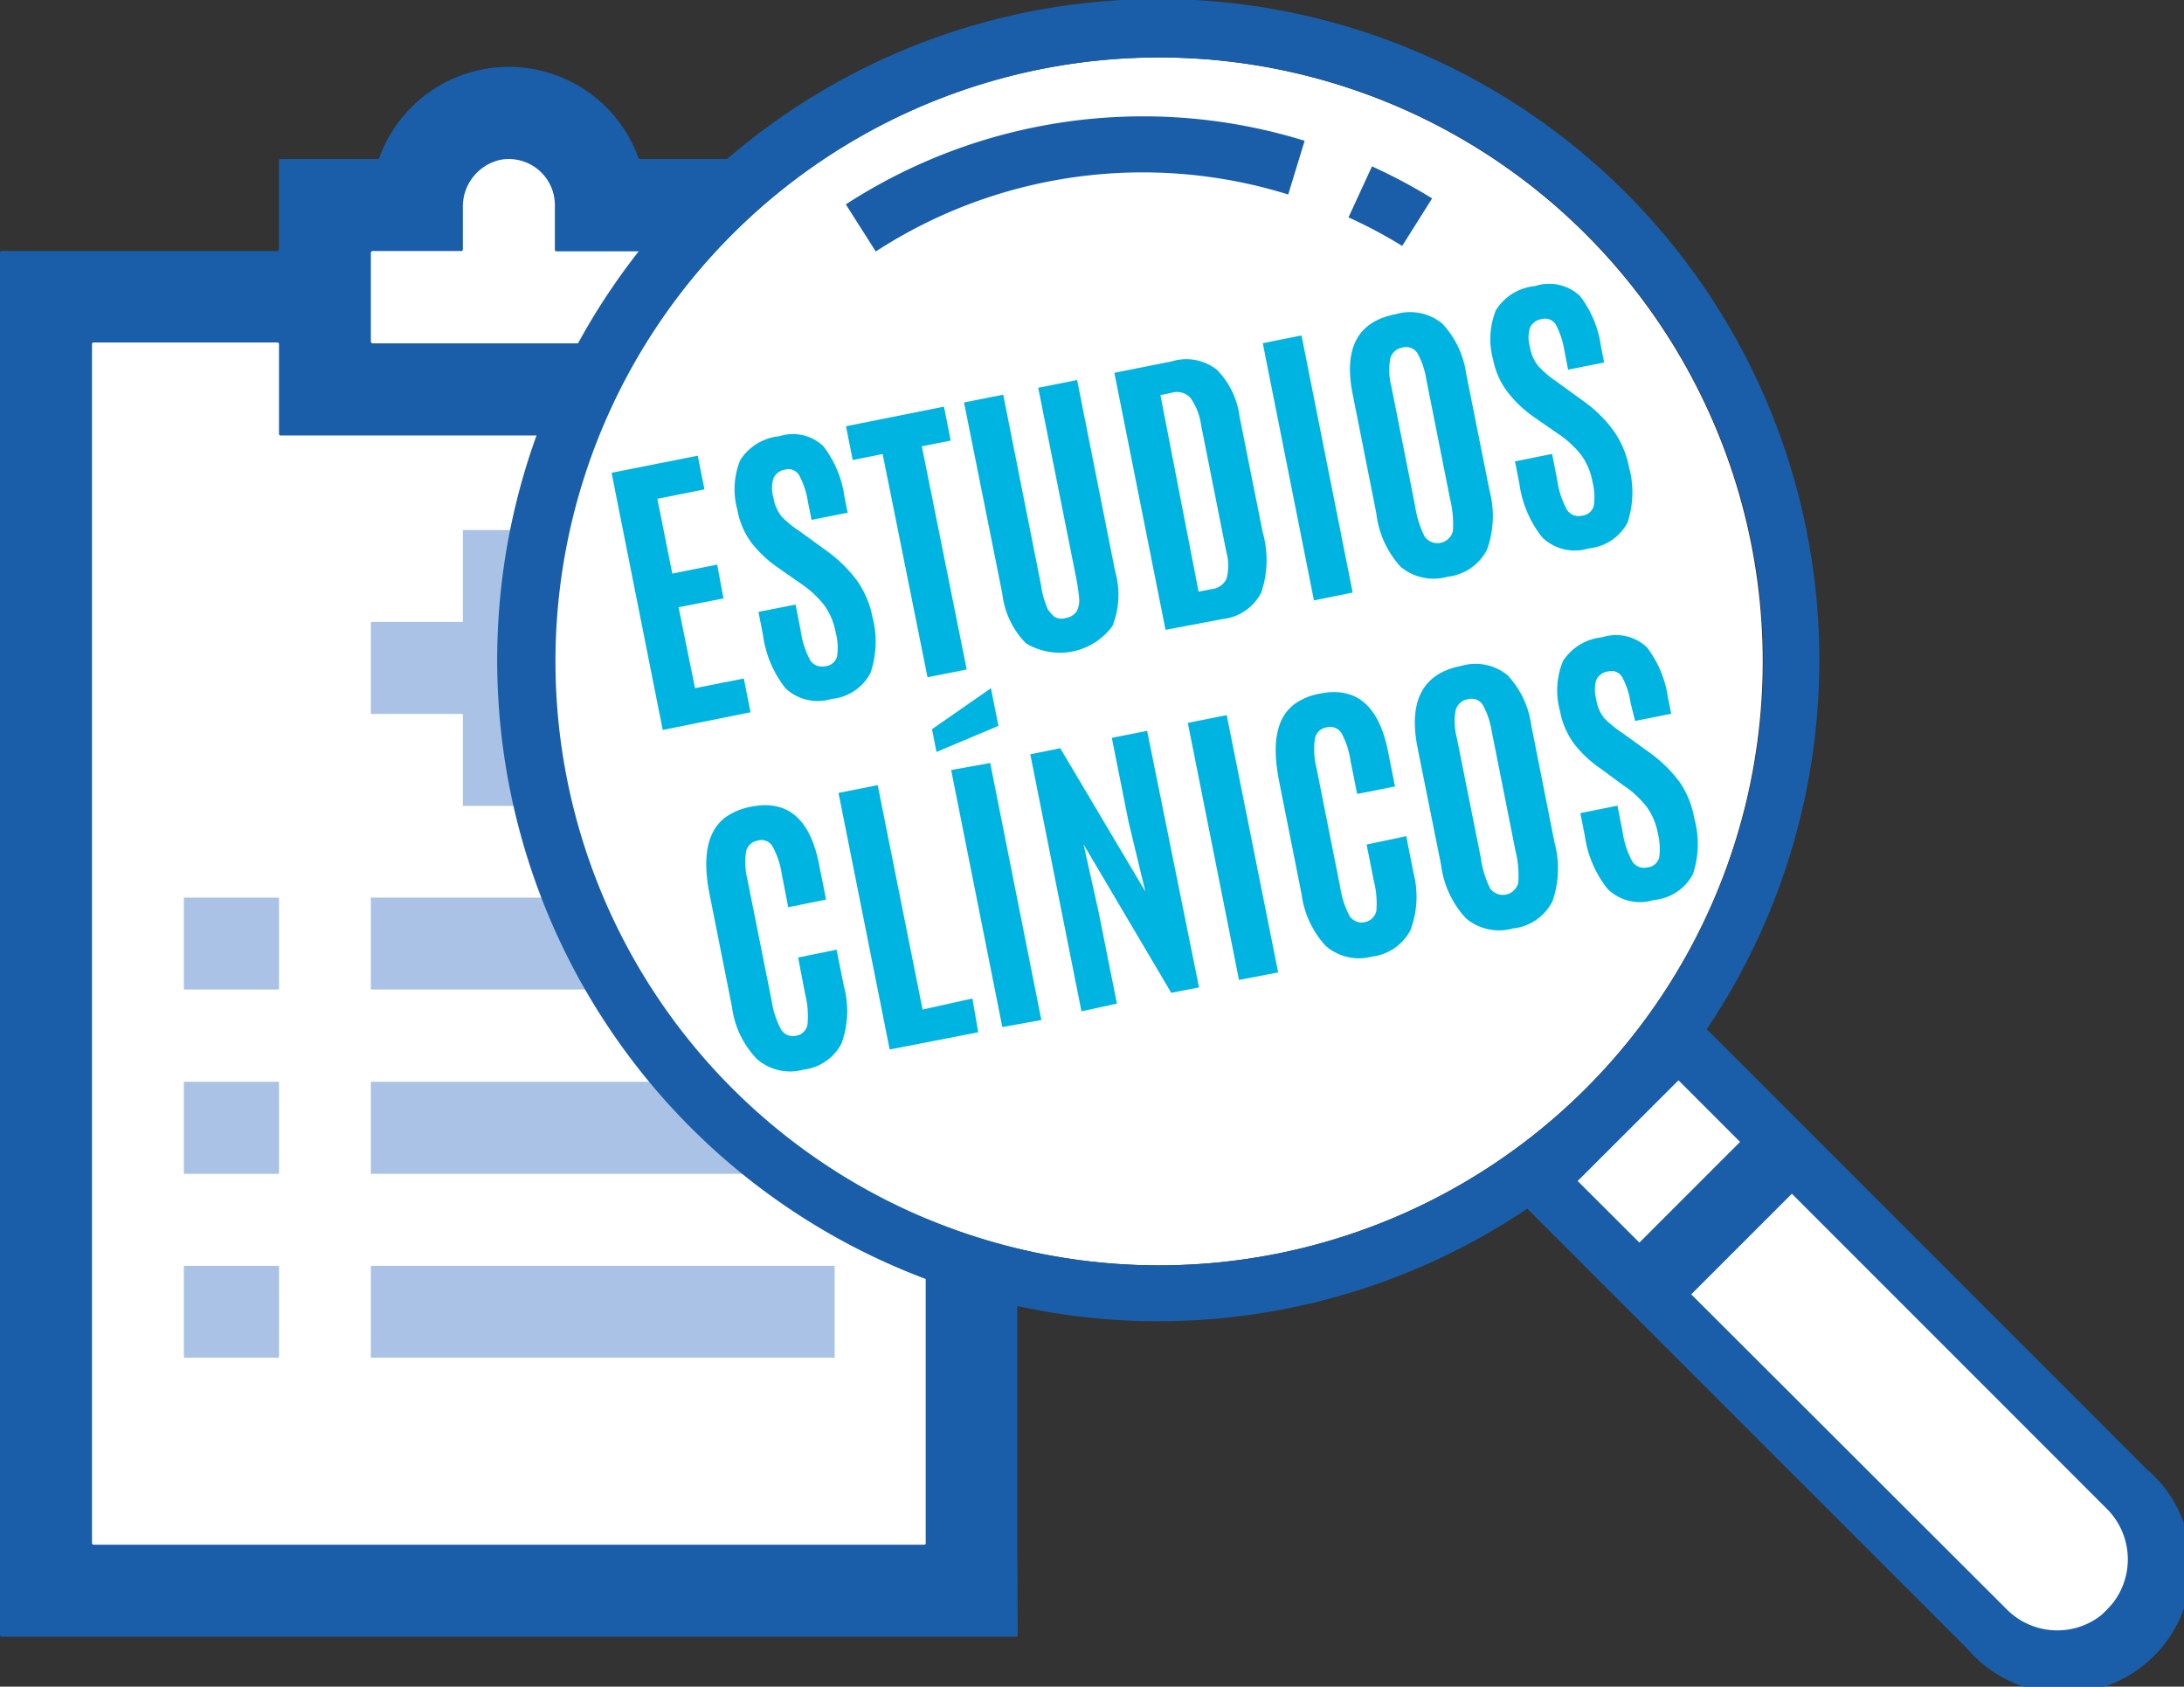
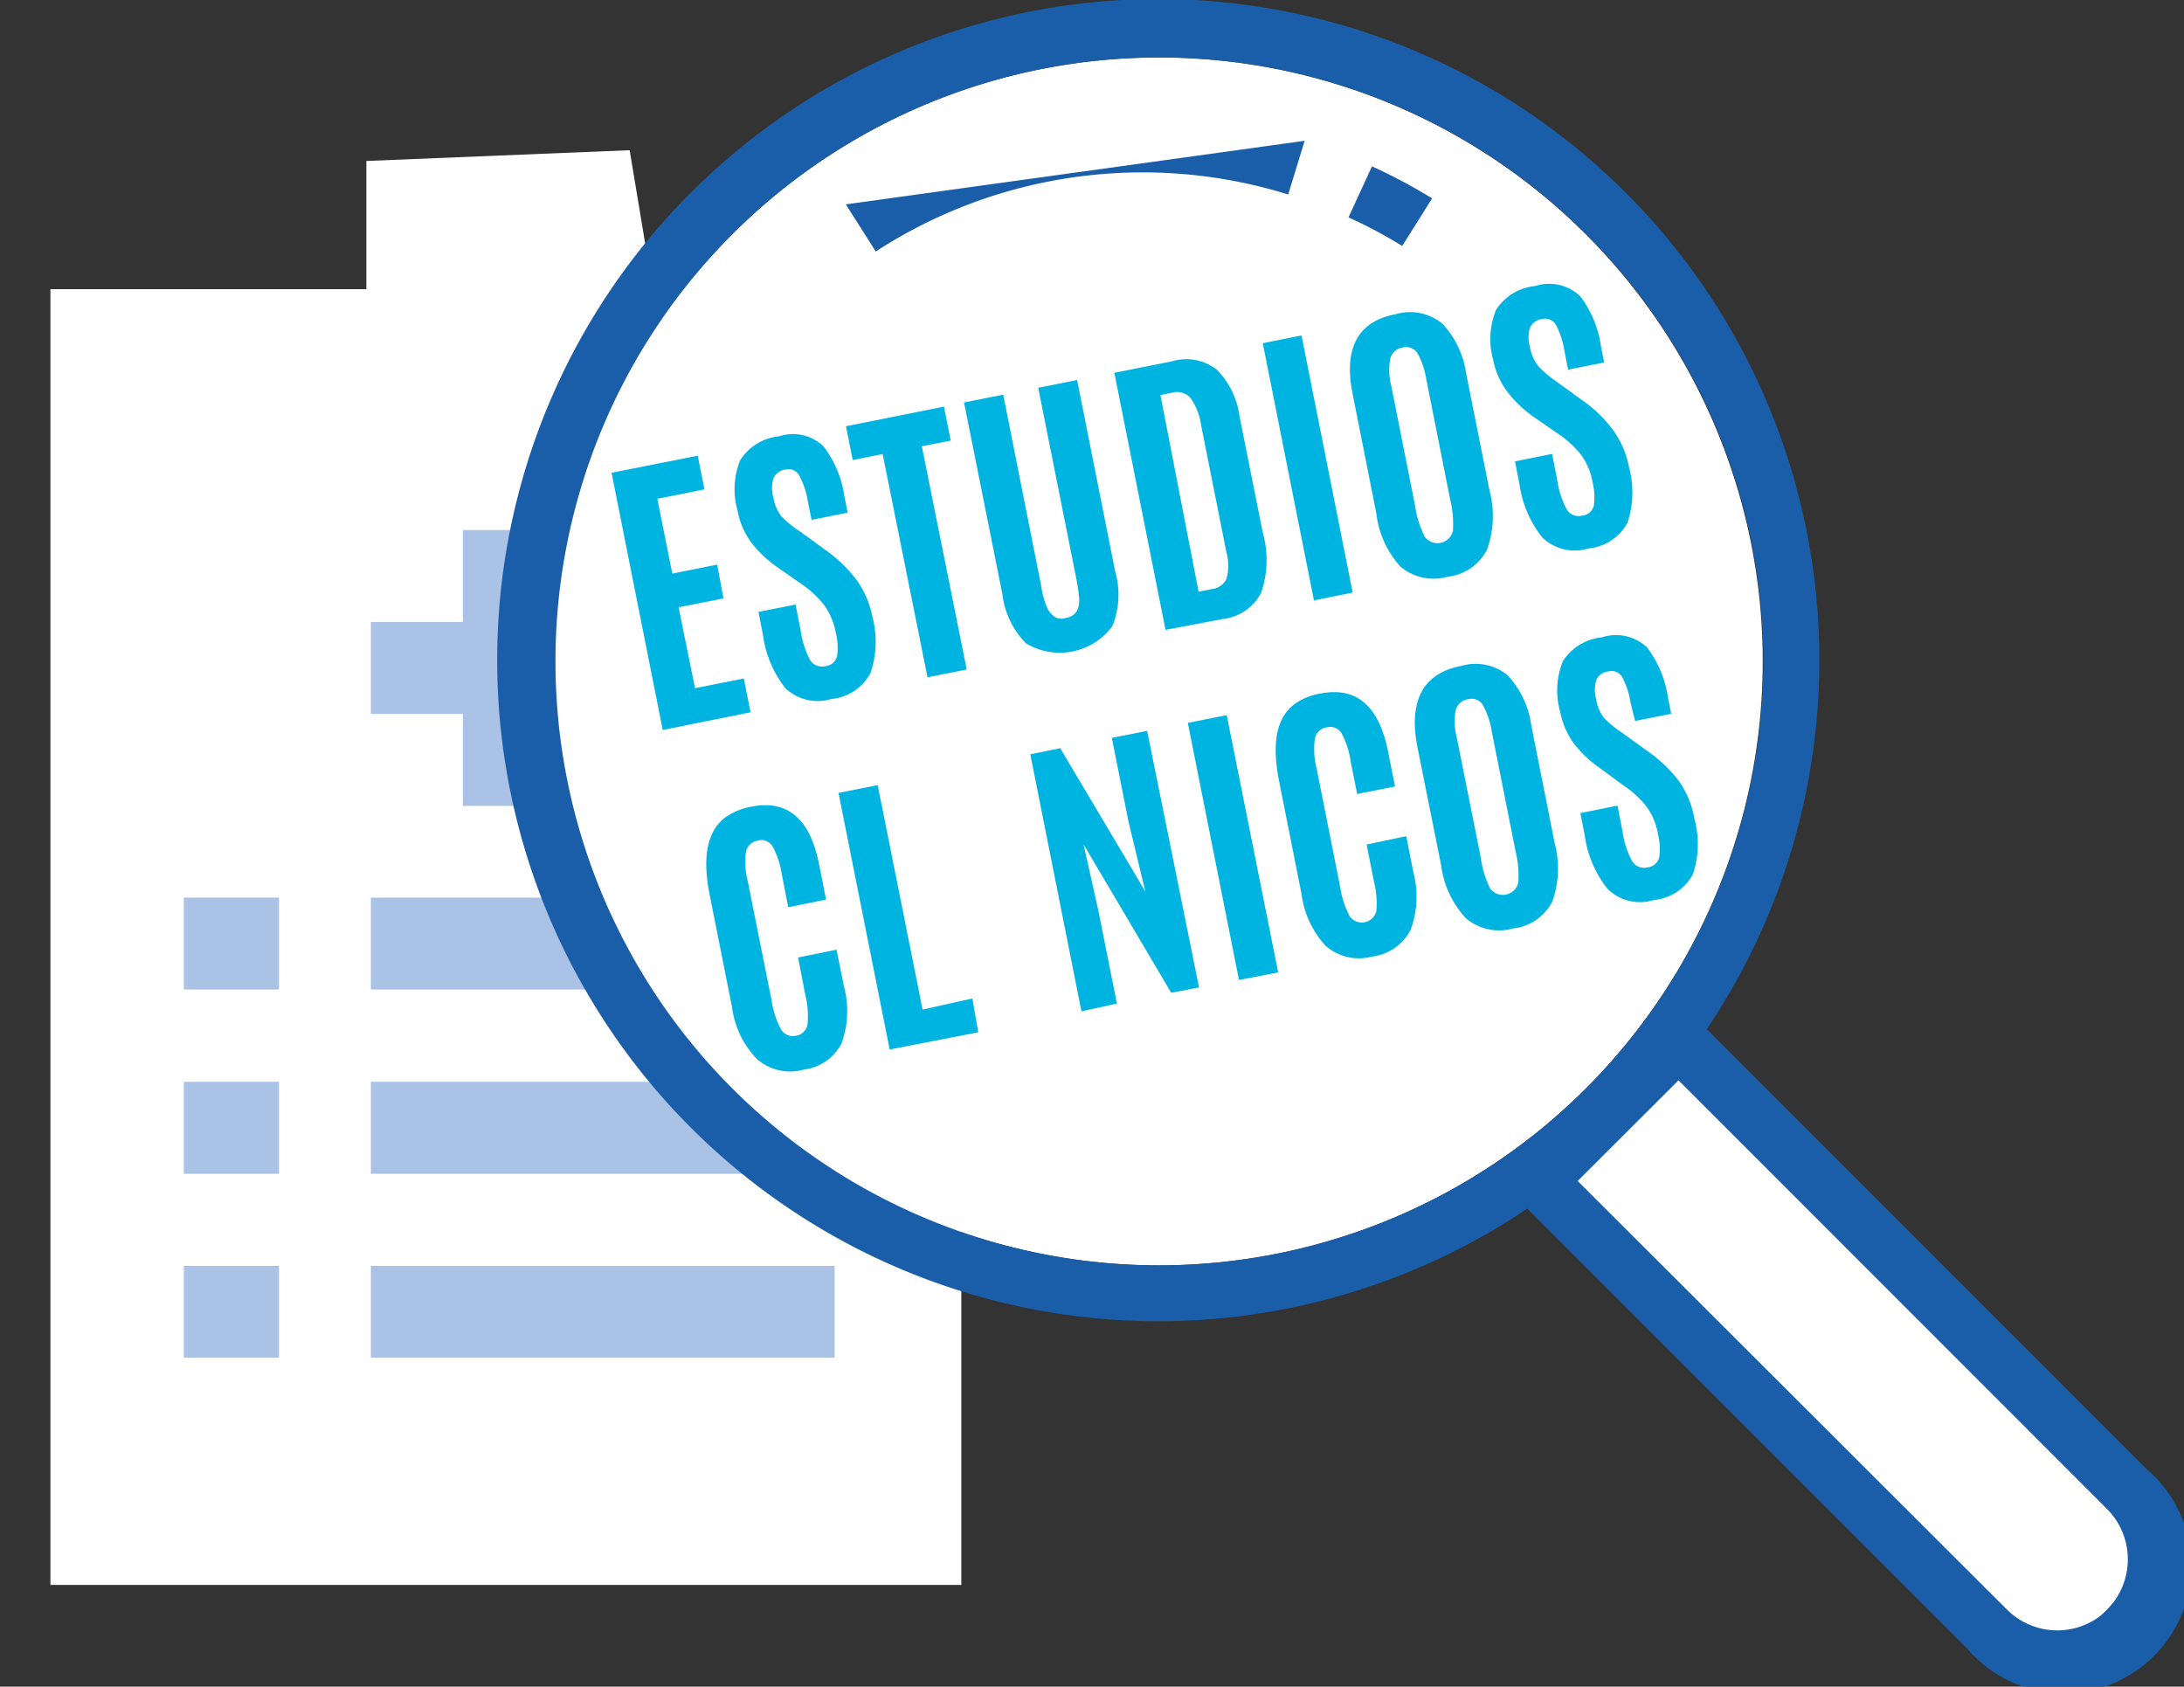
<svg xmlns="http://www.w3.org/2000/svg" id="Capa_6" data-name="Capa 6" viewBox="0 0 145.99 112.74">
  <rect x="0" y="0" width="145.99" height="112.74" fill="#333333" stroke="none" />
  <defs>
    <style>.cls-1{fill:#fff;}.cls-2{fill:#a9c2e6;}.cls-3{fill:#1a5ea9;}.cls-4{fill:#00b4e1;}</style>
  </defs>
  <title>icono-estudios-clinicos</title>
  <rect class="cls-1" x="99.85" y="84.16" width="48.26" height="12.33" transform="translate(100.19 -61.21) rotate(45)" />
  <polygon class="cls-1" points="44.64 25.38 24.49 25.38 24.49 10.76 42.09 10.04 44.64 25.38" />
  <rect class="cls-1" x="3.37" y="19.33" width="60.89" height="86.61" />
  <path class="cls-2" d="M30.94,53.87h6.15V47.72h6.15V41.57H37.09V35.43H30.94v6.14H24.79v6.15h6.15Z" />
  <path class="cls-2" d="M24.79,60h31v6.14H24.79Z" />
  <path class="cls-2" d="M24.79,72.31h31v6.15H24.79Z" />
  <path class="cls-2" d="M24.79,84.61h31v6.14H24.79Z" />
-   <path class="cls-3" d="M68,103.25V16.89a.11.11,0,0,0-.11-.11H49.5a.12.12,0,0,1-.12-.12V10.75a.11.11,0,0,0-.11-.12H42.79a.12.12,0,0,1-.11-.07,9.21,9.21,0,0,0-17.33,0,.12.12,0,0,1-.11.07H18.76a.11.11,0,0,0-.11.12v5.91a.12.12,0,0,1-.12.12H.12a.11.11,0,0,0-.12.11v92.4a.11.11,0,0,0,.12.11h67.8a.11.11,0,0,0,.11-.11ZM24.91,16.78h5.92a.11.11,0,0,0,.11-.12V13.88a3.2,3.2,0,0,1,2.52-3.2,3.08,3.08,0,0,1,3.63,3v3a.11.11,0,0,0,.11.12h5.92a.11.11,0,0,1,.12.11v5.92a.12.12,0,0,1-.12.12H24.91a.13.13,0,0,1-.12-.12V16.89A.12.12,0,0,1,24.91,16.78Zm36.86,86.47H6.26a.11.11,0,0,1-.11-.11V23a.11.11,0,0,1,.11-.11H18.53a.11.11,0,0,1,.12.11V29a.11.11,0,0,0,.11.11H49.27a.11.11,0,0,0,.11-.11V23a.12.12,0,0,1,.12-.11H61.77a.11.11,0,0,1,.11.11v80.1A.11.11,0,0,1,61.77,103.25Z" />
  <path class="cls-2" d="M12.29,60h6.36v6.14H12.29Z" />
  <path class="cls-2" d="M12.29,72.31h6.36v6.15H12.29Z" />
  <path class="cls-2" d="M12.29,84.61h6.36v6.14H12.29Z" />
  <circle class="cls-1" cx="77.46" cy="44.21" r="40.37" />
-   <path class="cls-3" d="M56.54,13.66l2,3.15A32.76,32.76,0,0,1,86.11,13l1.1-3.59A36.51,36.51,0,0,0,56.54,13.66Z" />
+   <path class="cls-3" d="M56.54,13.66l2,3.15A32.76,32.76,0,0,1,86.11,13l1.1-3.59Z" />
  <path class="cls-3" d="M91.71,11.12l-1.57,3.41a31.58,31.58,0,0,1,3.59,1.91l2-3.18A36.45,36.45,0,0,0,91.71,11.12Z" />
  <path class="cls-4" d="M44.3,48.79,40.88,31.6l5.76-1.14.45,2.25-3.15.63,1,5,3-.6L48.36,40l-3,.59L46.46,46l3.26-.65.45,2.26Z" />
  <path class="cls-4" d="M51,42.44l-.3-1.54,2.48-.49.34,1.73a6,6,0,0,0,.64,2,.94.94,0,0,0,1,.39.88.88,0,0,0,.79-.65,3.88,3.88,0,0,0-.09-1.61,4.45,4.45,0,0,0-.76-1.81A6.83,6.83,0,0,0,53.52,39L52,37.94a8,8,0,0,1-1.76-1.65,5.18,5.18,0,0,1-.95-2.21,5.14,5.14,0,0,1,.19-3.32,3.48,3.48,0,0,1,2.62-1.6,2.93,2.93,0,0,1,2.94.67,7.12,7.12,0,0,1,1.41,3.38l.21,1.06-2.41.48L54,33.52a5.47,5.47,0,0,0-.58-1.75.82.82,0,0,0-.93-.38,1,1,0,0,0-.79.59,2.23,2.23,0,0,0,0,1.28,2.73,2.73,0,0,0,.54,1.26,7,7,0,0,0,1.23,1l1.72,1.25a9.46,9.46,0,0,1,2.07,2,6.31,6.31,0,0,1,1.06,2.47A6.45,6.45,0,0,1,58.18,45a3.29,3.29,0,0,1-2.6,1.72A3.14,3.14,0,0,1,52.5,46,7.33,7.33,0,0,1,51,42.44Z" />
  <path class="cls-4" d="M62,45.27,59,30.35l-2,.4-.45-2.26,6.55-1.31.45,2.27-1.93.38,3,14.92Z" />
  <path class="cls-4" d="M74.36,41.85A4.37,4.37,0,0,1,68.58,43,5.62,5.62,0,0,1,67,39.69L64.44,26.9l2.62-.52,2.53,12.74a5.77,5.77,0,0,0,.46,1.62,2.66,2.66,0,0,0,.41.47.9.9,0,0,0,.8.09,1,1,0,0,0,.74-.49,1.69,1.69,0,0,0,.13-.88,12.48,12.48,0,0,0-.19-1.28L69.4,25.92,72,25.4l2.54,12.78A5.63,5.63,0,0,1,74.36,41.85Z" />
  <path class="cls-4" d="M77.91,42.1,74.49,24.92l3.86-.77a3.31,3.31,0,0,1,3,.57,5.45,5.45,0,0,1,1.51,3.13l1.55,7.75a6.74,6.74,0,0,1-.1,4,3.28,3.28,0,0,1-2.6,1.78Zm2.21-2.55.86-.17a1.23,1.23,0,0,0,1-.68,3.29,3.29,0,0,0,0-1.78l-1.69-8.49a4.13,4.13,0,0,0-.71-1.83,1.22,1.22,0,0,0-1.24-.35l-.77.16Z" />
  <path class="cls-4" d="M87.83,40.13,84.41,22.94,87,22.42l3.42,17.19Z" />
  <path class="cls-4" d="M99.4,36.74a3.37,3.37,0,0,1-2.63,1.81,3.44,3.44,0,0,1-3.15-.67A6.38,6.38,0,0,1,92,34.31l-1.56-7.86Q89.45,21.73,93.3,21a3.4,3.4,0,0,1,3.11.63A6.11,6.11,0,0,1,98,24.94l1.57,7.86A6.62,6.62,0,0,1,99.4,36.74Zm-4.16-.86a1.06,1.06,0,0,0,1.88-.39,7.09,7.09,0,0,0-.19-2.14l-1.59-8a5.29,5.29,0,0,0-.59-1.74.9.9,0,0,0-1-.38,1,1,0,0,0-.82.75A4.31,4.31,0,0,0,93,25.8l1.59,8A6.67,6.67,0,0,0,95.24,35.88Z" />
  <path class="cls-4" d="M101.57,32.37l-.3-1.53,2.48-.5.34,1.73a5.89,5.89,0,0,0,.65,2,.93.93,0,0,0,1,.4.91.91,0,0,0,.8-.66,4.26,4.26,0,0,0-.09-1.61,4.45,4.45,0,0,0-.77-1.81,6.81,6.81,0,0,0-1.58-1.43l-1.53-1.06a8,8,0,0,1-1.76-1.65,5.19,5.19,0,0,1-1-2.2,5.17,5.17,0,0,1,.19-3.33,3.48,3.48,0,0,1,2.62-1.6,3,3,0,0,1,3,.67,7.16,7.16,0,0,1,1.4,3.38l.21,1.06-2.41.48-.24-1.23A5.78,5.78,0,0,0,104,21.7a.84.84,0,0,0-.94-.37,1,1,0,0,0-.79.58,2.24,2.24,0,0,0,0,1.28,2.73,2.73,0,0,0,.54,1.26,7,7,0,0,0,1.23,1.05l1.72,1.25a8.87,8.87,0,0,1,2.07,2,6.25,6.25,0,0,1,1.06,2.47,6.43,6.43,0,0,1-.1,3.72,3.3,3.3,0,0,1-2.61,1.72,3.12,3.12,0,0,1-3.08-.73A7.33,7.33,0,0,1,101.57,32.37Z" />
  <path class="cls-4" d="M56.25,69.75A3.3,3.3,0,0,1,53.7,71.5a3.36,3.36,0,0,1-3.1-.71,6.12,6.12,0,0,1-1.67-3.48l-1.49-7.49q-.77-3.82,1.05-5.19a4.34,4.34,0,0,1,1.73-.71q3.63-.72,4.53,3.85l.47,2.36-2.53.51-.43-2.2a5.67,5.67,0,0,0-.61-1.85.85.85,0,0,0-1-.4.94.94,0,0,0-.79.79,5.07,5.07,0,0,0,.12,1.9l1.6,8a5.87,5.87,0,0,0,.63,1.93.92.92,0,0,0,1,.42.91.91,0,0,0,.77-.78,5.94,5.94,0,0,0-.16-2L53.35,64l2.57-.52.49,2.44A6.33,6.33,0,0,1,56.25,69.75Z" />
  <path class="cls-4" d="M59.47,70.15,56.05,53l2.62-.52,3,15L65,66.74,65.39,69Z" />
-   <path class="cls-4" d="M62.6,50.26l-.3-1.52L66.24,46l.5,2.52ZM67,68.65,63.58,51.47,66.19,51l3.42,17.18Z" />
  <path class="cls-4" d="M72.29,67.6,68.87,50.42l2-.41,5.69,9.58-1.12-4.65-1.12-5.62,2.36-.47L80.15,66l-1.86.36-5.86-9.92,1,4.48,1.23,6.16Z" />
  <path class="cls-4" d="M82.82,65.5,79.4,48.32,82,47.8,85.44,65Z" />
  <path class="cls-4" d="M94.28,62.18a3.35,3.35,0,0,1-2.56,1.76,3.4,3.4,0,0,1-3.1-.71A6.32,6.32,0,0,1,87,59.75l-1.49-7.49C85,49.7,85.31,48,86.52,47.07a4.14,4.14,0,0,1,1.73-.71q3.61-.72,4.53,3.85l.47,2.36-2.53.5-.44-2.19a5.55,5.55,0,0,0-.6-1.86.89.89,0,0,0-1-.4.93.93,0,0,0-.79.79A5.12,5.12,0,0,0,88,51.32l1.59,8a6.06,6.06,0,0,0,.64,1.94A1,1,0,0,0,92,60.91a6,6,0,0,0-.16-2l-.49-2.46L94,55.89l.48,2.43A6.34,6.34,0,0,1,94.28,62.18Z" />
  <path class="cls-4" d="M103.77,60.25a3.35,3.35,0,0,1-2.63,1.81A3.44,3.44,0,0,1,98,61.39a6.41,6.41,0,0,1-1.67-3.57L94.76,50c-.63-3.15.35-5,2.92-5.49a3.38,3.38,0,0,1,3.1.63,6.11,6.11,0,0,1,1.58,3.35l1.56,7.86A6.61,6.61,0,0,1,103.77,60.25Zm-4.16-.86a1.06,1.06,0,0,0,1.88-.39,6.77,6.77,0,0,0-.19-2.14l-1.59-8a5.38,5.38,0,0,0-.59-1.74.89.89,0,0,0-1-.38,1,1,0,0,0-.82.75,4.31,4.31,0,0,0,.08,1.82l1.6,8A6.73,6.73,0,0,0,99.61,59.39Z" />
  <path class="cls-4" d="M105.94,55.88l-.3-1.53,2.48-.5.34,1.73a5.89,5.89,0,0,0,.65,2,.93.93,0,0,0,1,.4.9.9,0,0,0,.8-.66,4.21,4.21,0,0,0-.09-1.6,4.31,4.31,0,0,0-.77-1.82,6.74,6.74,0,0,0-1.57-1.43L107,51.38a7.83,7.83,0,0,1-1.77-1.65,5.32,5.32,0,0,1-.95-2.2,5.17,5.17,0,0,1,.19-3.33,3.5,3.5,0,0,1,2.62-1.6,3,3,0,0,1,3,.67,7.26,7.26,0,0,1,1.41,3.38l.21,1.06-2.41.48L109,47a5.27,5.27,0,0,0-.57-1.75.83.83,0,0,0-.93-.37,1,1,0,0,0-.8.58,2.34,2.34,0,0,0,0,1.28,2.63,2.63,0,0,0,.53,1.26,7.34,7.34,0,0,0,1.23,1l1.73,1.25a9.27,9.27,0,0,1,2.07,2,6.23,6.23,0,0,1,1,2.47,6.34,6.34,0,0,1-.1,3.72,3.3,3.3,0,0,1-2.61,1.72,3.1,3.1,0,0,1-3.07-.72A7.28,7.28,0,0,1,105.94,55.88Z" />
  <path class="cls-3" d="M143.5,98.21,114.09,68.79a44.19,44.19,0,1,0-12,12l29.42,29.42a8.51,8.51,0,1,0,12-12Zm-66-13.63a40.37,40.37,0,1,1,40.37-40.37A40.42,40.42,0,0,1,77.46,84.58Zm63.39,23a4.76,4.76,0,0,1-6.74,0L105.46,78.94l6.74-6.73,28.64,28.65A4.77,4.77,0,0,1,140.85,107.59Z" />
-   <rect class="cls-3" x="108.19" y="79.14" width="12.65" height="4.9" transform="translate(-24.15 104.87) rotate(-45)" />
</svg>